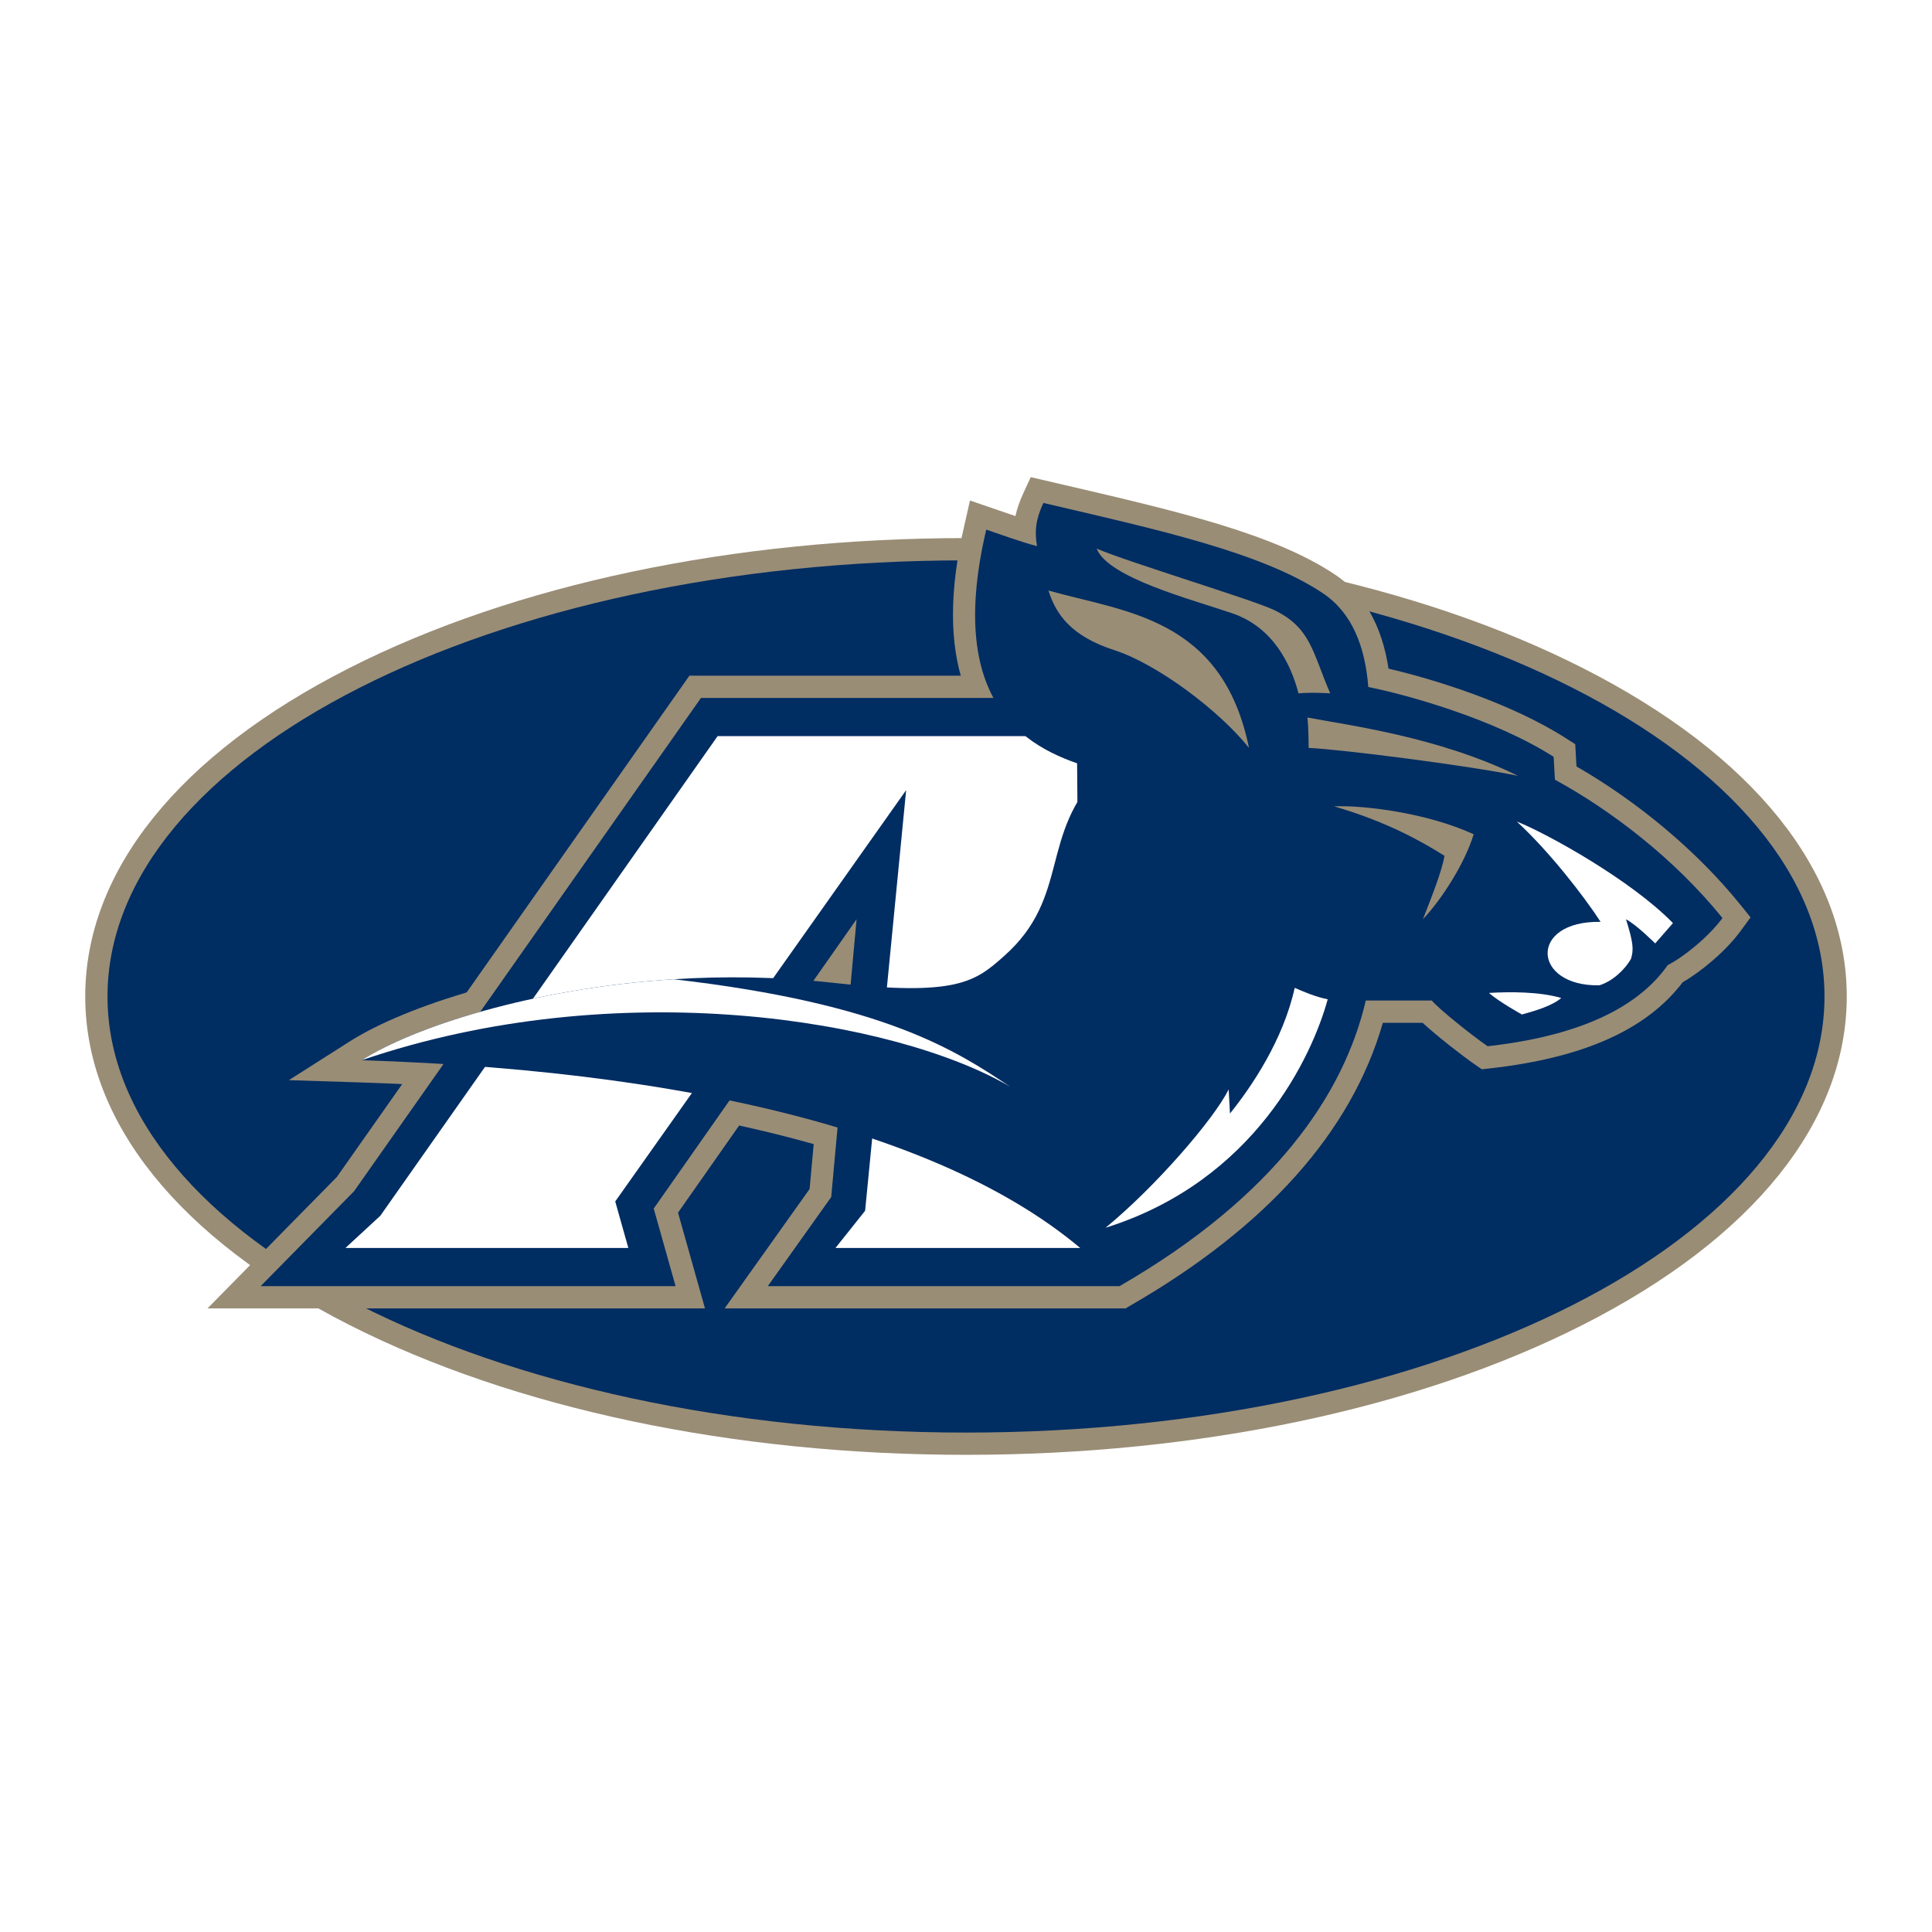
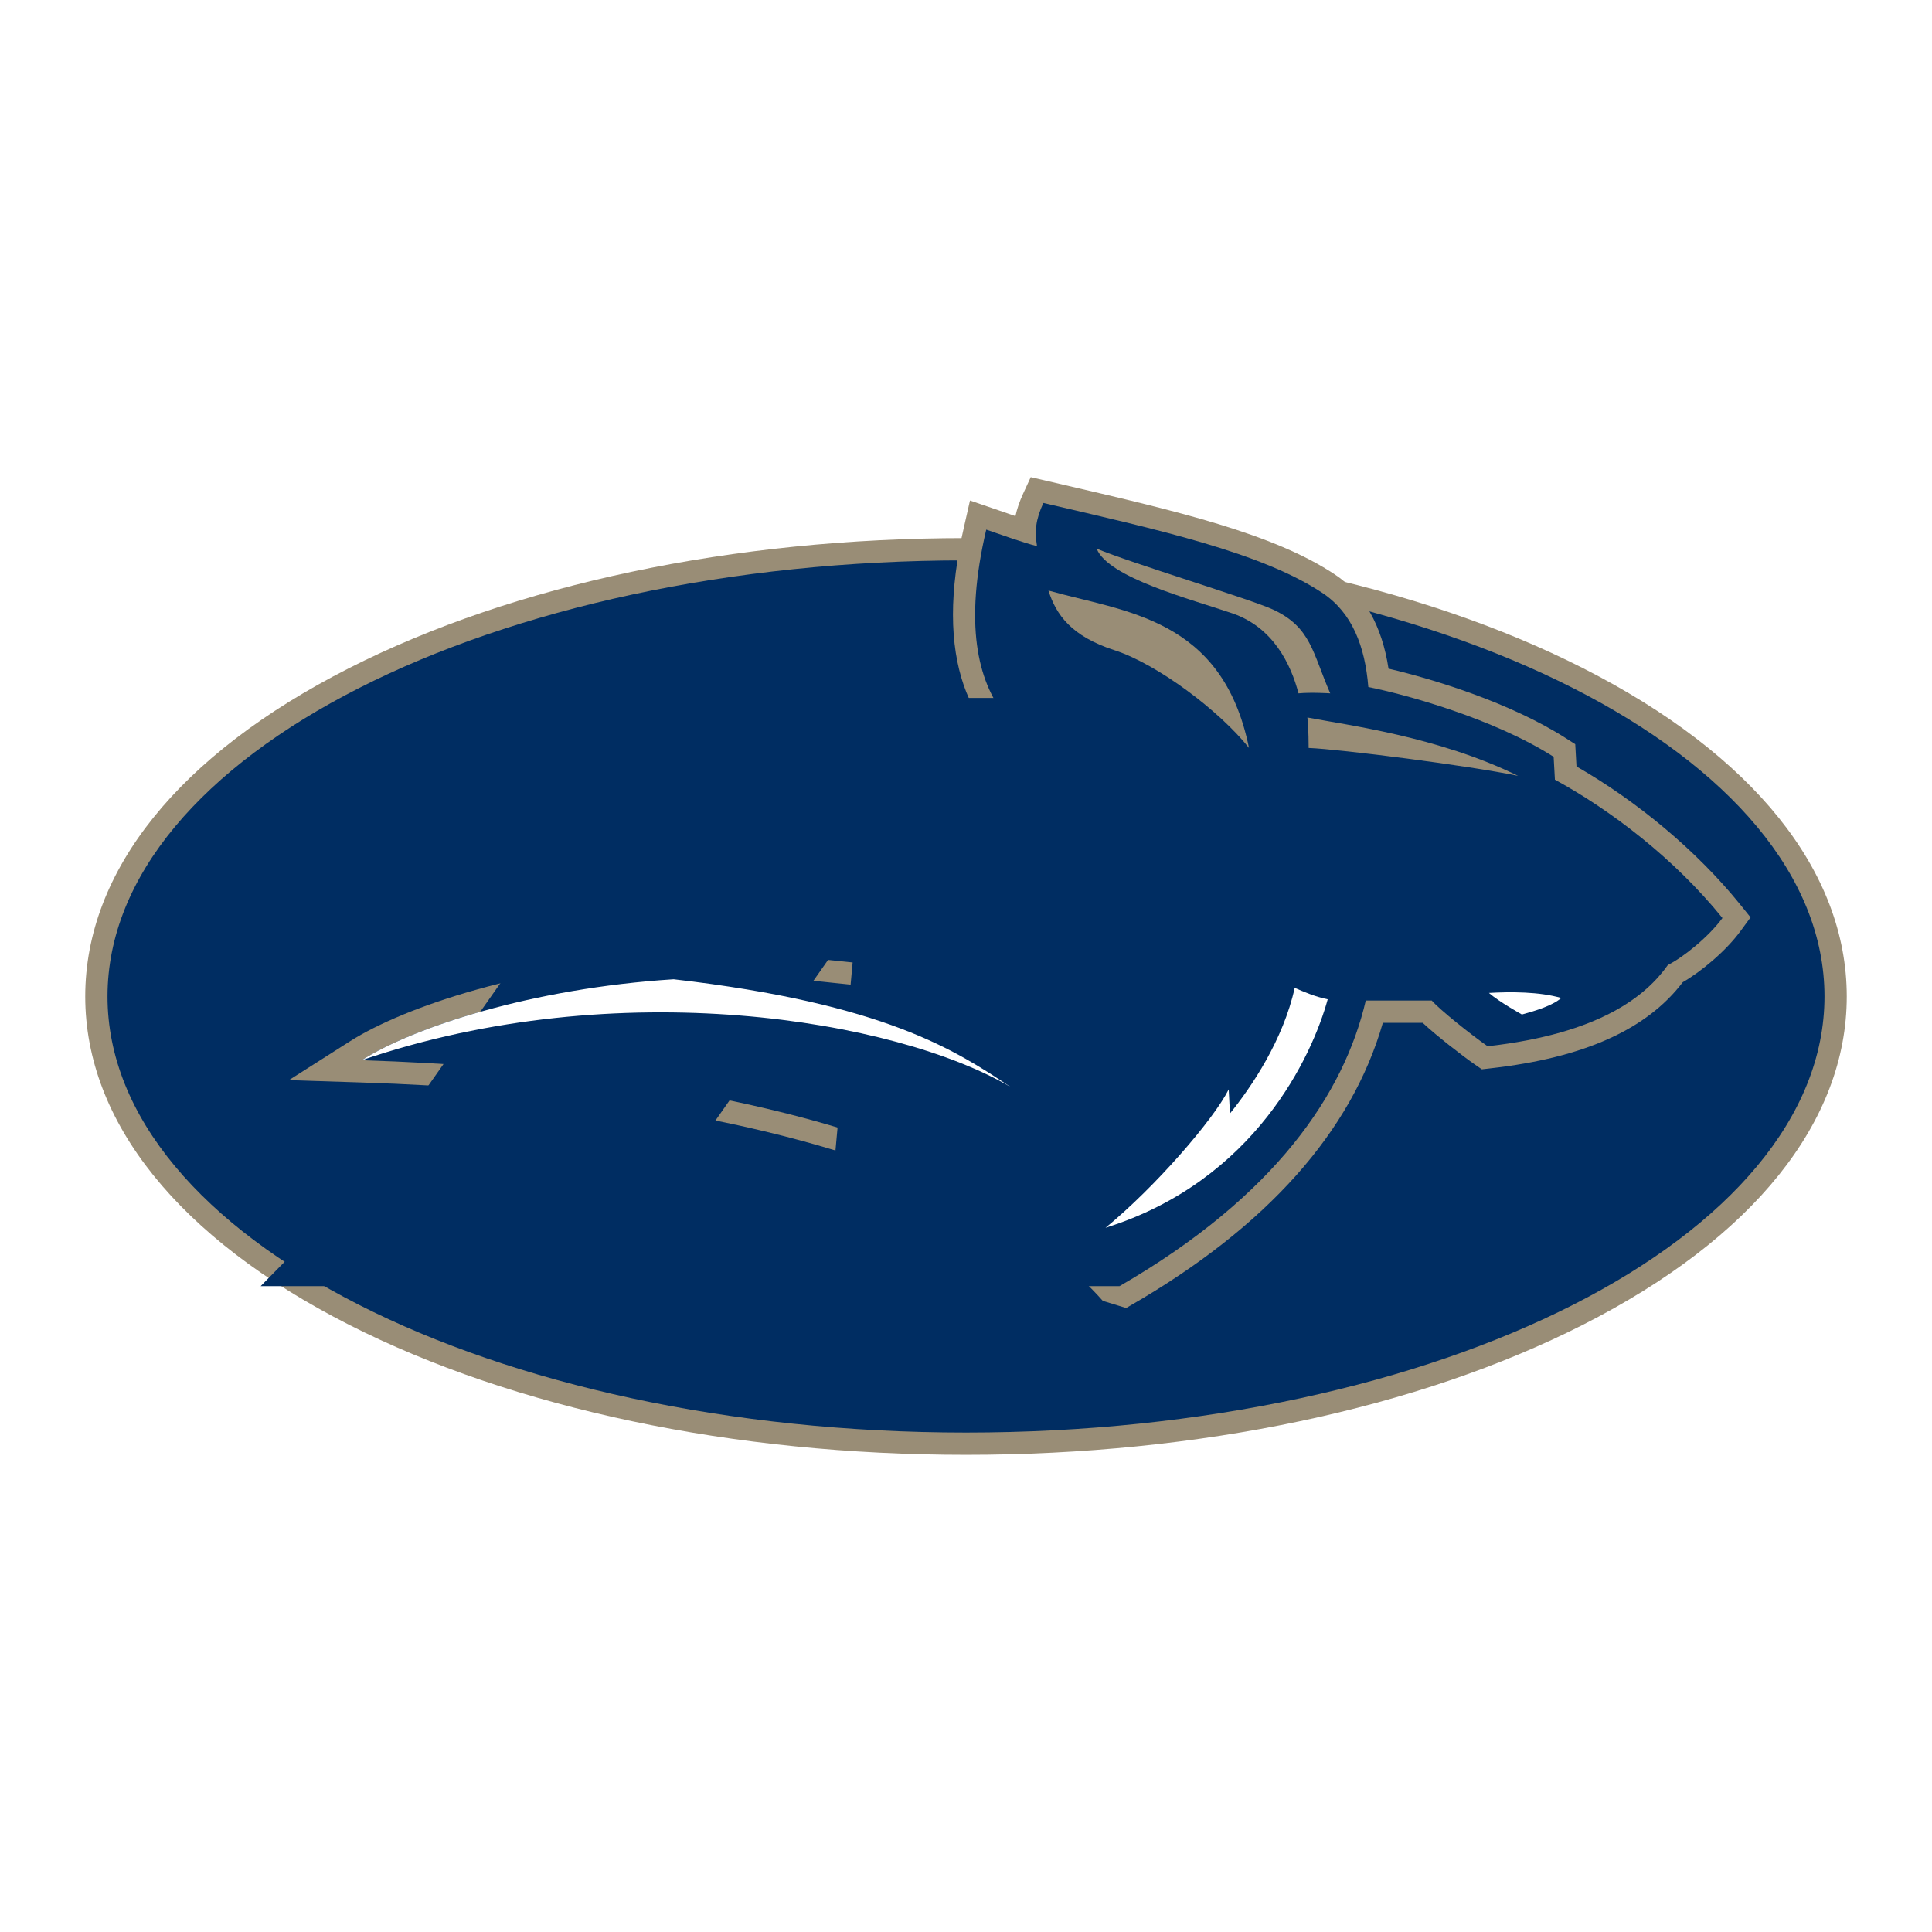
<svg xmlns="http://www.w3.org/2000/svg" version="1.0" id="Layer_1" x="0px" y="0px" width="192.756px" height="192.756px" viewBox="0 0 192.756 192.756" enable-background="new 0 0 192.756 192.756" xml:space="preserve">
  <g>
    <polygon fill-rule="evenodd" clip-rule="evenodd" fill="#FFFFFF" points="0,0 192.756,0 192.756,192.756 0,192.756 0,0  " />
    <path fill-rule="evenodd" clip-rule="evenodd" fill="#998D76" d="M34.806,66.67C17.845,75.286,8.504,86.916,8.504,99.417   c0,12.502,9.341,24.131,26.302,32.748c16.484,8.372,38.35,12.984,61.572,12.984c23.221,0,45.087-4.612,61.571-12.984   c16.961-8.617,26.303-20.246,26.303-32.748c0-12.501-9.342-24.131-26.303-32.747c-16.483-8.374-38.35-12.985-61.571-12.985   C73.157,53.685,51.29,58.296,34.806,66.67L34.806,66.67z" />
    <path fill-rule="evenodd" clip-rule="evenodd" fill="#002D62" d="M182.03,99.417c0,24.03-38.348,43.51-85.652,43.51   c-47.305,0-85.652-19.479-85.652-43.51c0-24.03,38.347-43.51,85.652-43.51C143.683,55.907,182.03,75.387,182.03,99.417   L182.03,99.417z" />
    <path fill-rule="evenodd" clip-rule="evenodd" fill="#998D76" d="M102.078,49.25c-0.367,0.797-0.613,1.525-0.767,2.243   c-0.284-0.097-0.566-0.195-0.838-0.29l-3.697-1.268l-0.543,2.396c-0.804,3.426-1.155,6.402-1.155,8.989   c0,10.988,6.319,14.977,11.032,16.726c-1.738,2.595-2.408,5.141-3.013,7.456c-0.788,3.019-1.47,5.626-4.402,8.227   c-2.478,2.198-3.842,3.409-15.375,2.114c-5.266-0.591-10.734-0.712-16.252-0.362c-14.535,0.924-26.632,4.896-32.173,8.422   l-6.074,3.864l7.196,0.23c36.348,1.164,62.632,8.903,74.011,21.792l2.329,0.713l0.447-0.259   c13.59-7.844,22.039-17.326,25.164-28.197c1.523,0,3.022,0,3.97,0c1.442,1.341,3.996,3.318,5.218,4.164l0.685,0.475l0.828-0.094   c9.332-1.048,15.622-3.866,19.22-8.597c1.788-1.023,4.271-3.066,5.754-5.088l1.012-1.38l-1.075-1.331   c-4.235-5.237-10.124-10.178-16.293-13.728c-0.031-0.54-0.124-2.219-0.124-2.219l-0.96-0.613   c-5.479-3.498-13.064-5.849-17.669-6.925c-0.655-4.296-2.443-7.455-5.343-9.388c-6.126-4.083-15.784-6.329-26.967-8.929   l-3.387-0.788L102.078,49.25L102.078,49.25z" />
-     <path fill-rule="evenodd" clip-rule="evenodd" fill="#998D76" d="M111.22,67.412H68.783c0,0-34.962,49.713-35.172,50.012   c-0.25,0.254-12.911,13.118-12.911,13.118h49.638c0,0-2.26-8.021-2.691-9.554c0.861-1.229,9.479-13.519,14.843-21.168   c-0.721,7.896-1.645,18.014-1.717,18.807c-0.621,0.873-8.478,11.915-8.478,11.915h40.063l1.066-63.13H111.22L111.22,67.412z" />
    <polygon fill-rule="evenodd" clip-rule="evenodd" fill="#002D62" points="85.461,91.712 65.222,120.576 67.403,128.32    26.004,128.32 35.323,118.851 69.937,69.633 111.22,69.633 111.694,128.32 76.603,128.32 82.931,119.427 85.461,91.712  " />
-     <polygon fill-rule="evenodd" clip-rule="evenodd" fill="#FFFFFF" points="71.597,73.442 37.941,121.3 34.463,124.511    62.69,124.511 61.382,119.869 90.406,78.833 86.313,120.797 83.354,124.511 107.854,124.511 107.441,73.442 71.597,73.442  " />
    <path fill-rule="evenodd" clip-rule="evenodd" fill="#002D62" d="M155.134,77.789l-0.127-2.28   c-5.952-3.799-14.69-6.206-18.489-6.965c-0.326-4.032-1.6-7.398-4.56-9.372c-6.079-4.052-16.436-6.329-27.861-8.992   c-0.761,1.646-0.887,2.786-0.635,4.306c-1.52-0.38-3.545-1.14-5.065-1.646c-4.432,18.87,5.446,22.416,11.524,24.062   c-6.331,6.333-3.039,12.538-9.751,18.49c-2.881,2.556-4.686,4.053-17.097,2.659c-5.455-0.611-10.808-0.674-15.863-0.353   c-14.165,0.9-25.988,4.812-31.122,8.079c35.587,1.139,63.195,8.484,75.606,22.542c15.577-8.992,22.416-19.25,24.569-28.495h6.586   c0.76,0.887,3.926,3.419,5.572,4.56c11.271-1.267,15.83-5.066,17.983-8.106c1.52-0.76,4.052-2.786,5.445-4.686   C167.038,85.641,160.706,80.829,155.134,77.789L155.134,77.789z" />
    <path fill-rule="evenodd" clip-rule="evenodd" fill="#FFFFFF" d="M129.172,98.558c0.886,0.38,2.026,0.887,3.293,1.141   c-1.521,5.572-7.22,18.109-22.163,22.795c4.939-4.052,10.765-10.765,12.285-13.804l0.126,2.406   C124.866,108.436,128.032,103.75,129.172,98.558L129.172,98.558z" />
-     <path fill-rule="evenodd" clip-rule="evenodd" fill="#FFFFFF" d="M151.335,81.968c2.912,1.14,11.396,5.826,15.576,10.131   l-1.772,2.026c0,0-1.9-1.899-2.913-2.406c0.76,2.406,0.76,3.039,0.506,3.926c-0.633,1.14-1.899,2.28-3.166,2.66   c-6.711,0.127-7.092-6.458,0.127-6.332C158.046,89.44,154.627,85.008,151.335,81.968L151.335,81.968z" />
    <path fill-rule="evenodd" clip-rule="evenodd" fill="#FFFFFF" d="M148.549,99.065c2.152-0.128,5.065-0.127,7.218,0.506   c-0.886,0.76-2.532,1.267-3.926,1.646C151.841,101.218,149.562,99.951,148.549,99.065L148.549,99.065z" />
    <path fill-rule="evenodd" clip-rule="evenodd" fill="#998D76" d="M109.416,54.739c3.292,1.393,15.425,5.062,17.603,6.079   c3.799,1.773,3.927,4.306,5.698,8.358c0,0-1.899-0.126-3.165,0c-0.76-2.913-2.533-6.585-6.586-7.978   C118.914,59.805,110.555,57.652,109.416,54.739L109.416,54.739z" />
-     <path fill-rule="evenodd" clip-rule="evenodd" fill="#998D76" d="M104.603,58.918c7.599,2.153,17.351,2.66,20.01,15.704   c-2.912-3.673-9.119-8.358-13.424-9.751C106.882,63.478,105.362,61.325,104.603,58.918L104.603,58.918z" />
+     <path fill-rule="evenodd" clip-rule="evenodd" fill="#998D76" d="M104.603,58.918c7.599,2.153,17.351,2.66,20.01,15.704   c-2.912-3.673-9.119-8.358-13.424-9.751C106.882,63.478,105.362,61.325,104.603,58.918z" />
    <path fill-rule="evenodd" clip-rule="evenodd" fill="#998D76" d="M130.438,71.583c3.926,0.76,13.044,1.9,21.022,5.826   c-4.812-1.013-17.73-2.659-20.896-2.786C130.564,74.623,130.565,72.596,130.438,71.583L130.438,71.583z" />
-     <path fill-rule="evenodd" clip-rule="evenodd" fill="#998D76" d="M133.098,80.448c2.913-0.126,9.244,0.633,13.931,2.786   c-0.886,2.913-3.165,6.459-5.065,8.485c0.887-2.279,1.9-4.812,2.152-6.332C141.709,83.868,138.29,81.968,133.098,80.448   L133.098,80.448z" />
    <path fill-rule="evenodd" clip-rule="evenodd" fill="#FFFFFF" d="M100.804,108.436c-5.382-3.587-12.459-8.303-33.594-10.736   c-14.165,0.9-25.988,4.811-31.122,8.078C61.67,97.039,89.405,101.724,100.804,108.436L100.804,108.436z" />
  </g>
</svg>